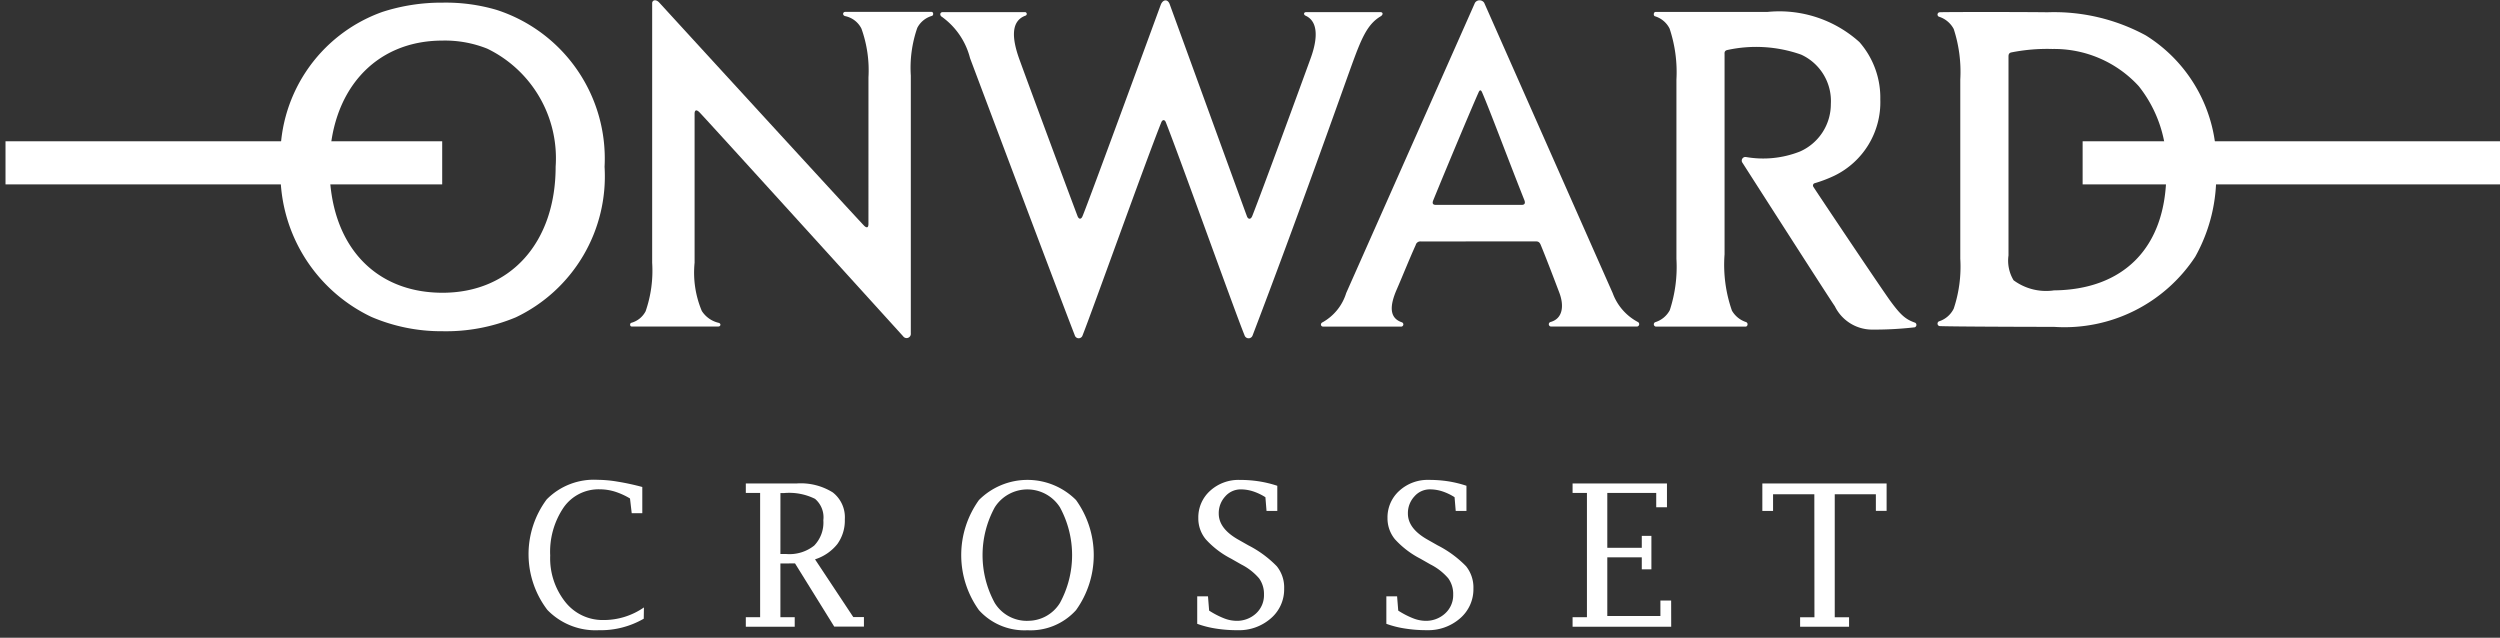
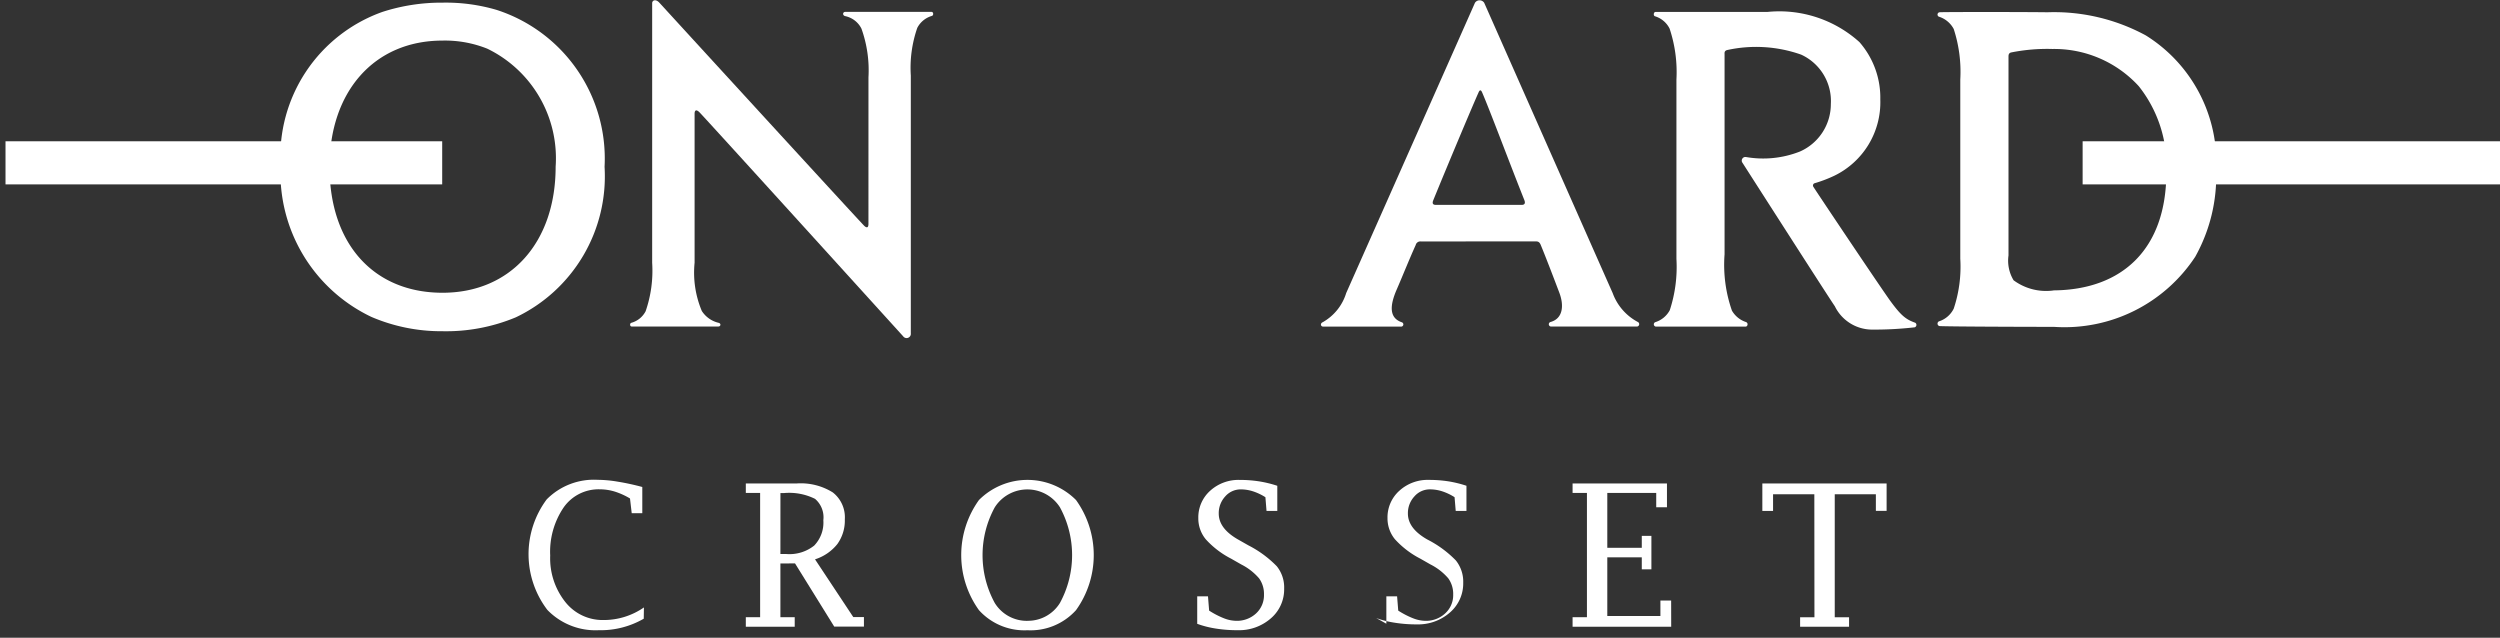
<svg xmlns="http://www.w3.org/2000/svg" width="98" height="25" viewBox="0 0 98 25">
  <rect x="0" y="0" width="98" height="25" fill="#333333" stroke="none" />
  <defs>
    <clipPath id="a">
      <rect width="98" height="25" transform="translate(811 13363)" fill="none" />
    </clipPath>
  </defs>
  <g transform="translate(-811 -13363)" clip-path="url(#a)">
    <g transform="translate(811.216 13363.011)">
      <g transform="translate(20.496 18.795)">
        <path d="M748.772,61.2a3.368,3.368,0,0,1-1.76.451,2.625,2.625,0,0,1-2.017-.794,3.6,3.6,0,0,1-.028-4.333,2.6,2.6,0,0,1,2-.768,4.825,4.825,0,0,1,.777.071,9.583,9.583,0,0,1,.971.21v1.027H748.3l-.067-.577a2.8,2.8,0,0,0-.6-.271,2.027,2.027,0,0,0-.59-.088,1.67,1.67,0,0,0-1.409.708,3.093,3.093,0,0,0-.529,1.89,2.754,2.754,0,0,0,.588,1.814,1.864,1.864,0,0,0,1.5.712,2.761,2.761,0,0,0,1.586-.494Z" transform="translate(-744.249 -55.753)" fill="#fff" />
        <path d="M752.556,59.009v2.105h.561v.373H751.2v-.373h.561V56.243H751.2v-.371h1.988a2.365,2.365,0,0,1,1.421.351,1.234,1.234,0,0,1,.472,1.057,1.574,1.574,0,0,1-.292.966,1.822,1.822,0,0,1-.876.6l1.5,2.264h.417v.373h-1.164l-1.537-2.478Zm0-.371h.239a1.555,1.555,0,0,0,1.085-.331,1.3,1.3,0,0,0,.359-.994.951.951,0,0,0-.326-.838,2.278,2.278,0,0,0-1.215-.227h-.141Z" transform="translate(-742.676 -55.726)" fill="#fff" />
        <path d="M760.669,61.657a2.4,2.4,0,0,1-1.9-.788,3.7,3.7,0,0,1,0-4.317,2.688,2.688,0,0,1,3.805,0,3.7,3.7,0,0,1,0,4.317A2.4,2.4,0,0,1,760.669,61.657Zm0-.371a1.469,1.469,0,0,0,1.275-.7,3.926,3.926,0,0,0,0-3.748,1.514,1.514,0,0,0-2.555,0,3.911,3.911,0,0,0,0,3.75,1.476,1.476,0,0,0,1.279.7Z" transform="translate(-741.106 -55.757)" fill="#fff" />
        <path d="M765.614,61.4V60.326h.422l.045.561a3.315,3.315,0,0,0,.579.3,1.372,1.372,0,0,0,.478.1,1.1,1.1,0,0,0,.784-.291.968.968,0,0,0,.309-.738,1.042,1.042,0,0,0-.193-.637,2.276,2.276,0,0,0-.695-.542l-.4-.228a3.493,3.493,0,0,1-.994-.76,1.282,1.282,0,0,1-.292-.828,1.4,1.4,0,0,1,.463-1.073,1.648,1.648,0,0,1,1.16-.426,4.886,4.886,0,0,1,.751.055,4.549,4.549,0,0,1,.722.175v.986h-.422l-.044-.538a2.131,2.131,0,0,0-.49-.232,1.569,1.569,0,0,0-.473-.075.8.8,0,0,0-.612.276.964.964,0,0,0-.254.673c0,.39.253.729.762,1.018l.4.227a4.244,4.244,0,0,1,1.114.82,1.325,1.325,0,0,1,.288.876,1.494,1.494,0,0,1-.522,1.166,1.894,1.894,0,0,1-1.3.464,5.343,5.343,0,0,1-.853-.064,3.8,3.8,0,0,1-.732-.186Z" transform="translate(-739.395 -55.757)" fill="#fff" />
-         <path d="M771.654,61.4V60.325h.421l.045.561a3.314,3.314,0,0,0,.58.3,1.372,1.372,0,0,0,.476.1,1.1,1.1,0,0,0,.784-.291.965.965,0,0,0,.314-.739,1.043,1.043,0,0,0-.194-.637,2.264,2.264,0,0,0-.695-.542l-.4-.228a3.511,3.511,0,0,1-.994-.76,1.289,1.289,0,0,1-.292-.828,1.4,1.4,0,0,1,.464-1.073,1.643,1.643,0,0,1,1.16-.426,4.889,4.889,0,0,1,.753.055,4.534,4.534,0,0,1,.718.175v.986h-.421l-.045-.538a2.122,2.122,0,0,0-.489-.232,1.58,1.58,0,0,0-.473-.075.8.8,0,0,0-.612.276.96.96,0,0,0-.255.673q0,.585.764,1.018l.4.227a4.233,4.233,0,0,1,1.116.82,1.331,1.331,0,0,1,.288.876,1.5,1.5,0,0,1-.523,1.166,1.891,1.891,0,0,1-1.3.464,5.317,5.317,0,0,1-.852-.064,3.751,3.751,0,0,1-.736-.185Z" transform="translate(-738.021 -55.756)" fill="#fff" />
+         <path d="M771.654,61.4V60.325h.421l.045.561a3.314,3.314,0,0,0,.58.3,1.372,1.372,0,0,0,.476.1,1.1,1.1,0,0,0,.784-.291.965.965,0,0,0,.314-.739,1.043,1.043,0,0,0-.194-.637,2.264,2.264,0,0,0-.695-.542l-.4-.228a3.511,3.511,0,0,1-.994-.76,1.289,1.289,0,0,1-.292-.828,1.4,1.4,0,0,1,.464-1.073,1.643,1.643,0,0,1,1.16-.426,4.889,4.889,0,0,1,.753.055,4.534,4.534,0,0,1,.718.175v.986h-.421l-.045-.538a2.122,2.122,0,0,0-.489-.232,1.58,1.58,0,0,0-.473-.075.8.8,0,0,0-.612.276.96.96,0,0,0-.255.673q0,.585.764,1.018a4.233,4.233,0,0,1,1.116.82,1.331,1.331,0,0,1,.288.876,1.5,1.5,0,0,1-.523,1.166,1.891,1.891,0,0,1-1.3.464,5.317,5.317,0,0,1-.852-.064,3.751,3.751,0,0,1-.736-.185Z" transform="translate(-738.021 -55.756)" fill="#fff" />
        <path d="M781.466,61.492H777.6v-.373h.563V56.249H777.6v-.371h3.7v.933h-.421v-.562h-1.918V58.4h1.352v-.469h.377v1.312h-.377v-.47h-1.352v2.3h2.082v-.607h.421Z" transform="translate(-736.667 -55.731)" fill="#fff" />
        <path d="M785.7,56.3h-1.618v.653h-.42V55.878h4.871v1.073h-.421V56.3H786.5v4.821h.561v.373h-1.919v-.373h.562Z" transform="translate(-735.29 -55.731)" fill="#fff" />
      </g>
      <g transform="translate(0 0)">
-         <path d="M766.4,40.6c.08.216,2.767,7.605,3.028,8.314.044.12.15.138.209-.013.387-.982,1.846-4.963,2.287-6.178.118-.326.472-1.371-.2-1.674-.081-.037-.081-.139.032-.139h2.9c.119,0,.114.107.011.166-.534.318-.762.892-1.16,1.988-.464,1.284-2.061,5.813-3.856,10.517a.166.166,0,0,1-.316,0c-.406-1-2.479-6.808-3.086-8.351-.044-.117-.134-.11-.178,0-.614,1.536-2.709,7.4-3.086,8.351a.159.159,0,0,1-.305,0c-.64-1.648-3.73-9.865-4.106-10.866a2.86,2.86,0,0,0-1.1-1.618c-.1-.055-.086-.187.031-.187h3.218a.071.071,0,0,1,.023.139c-.594.216-.523.923-.236,1.718.442,1.215,1.906,5.158,2.272,6.125.055.157.152.142.2.02.209-.483,2.994-8.092,3.076-8.311C766.151,40.4,766.327,40.4,766.4,40.6Z" transform="translate(-720.764 -40.446)" fill="#fff" />
        <path d="M774.07,48.469c-.092,0-.166-.035-.1-.189.632-1.546,1.533-3.686,1.775-4.226.043-.1.091-.1.135,0,.326.757,1.04,2.676,1.657,4.226.061.155-.02.189-.11.189Zm3.924,1.431c.093,0,.144.035.189.146.232.563.543,1.384.722,1.855.2.522.142,1.029-.347,1.16a.091.091,0,0,0,.034.177h3.34a.095.095,0,0,0,.051-.181A2.091,2.091,0,0,1,781,51.926c-.34-.764-4.975-11.243-5.036-11.378a.216.216,0,0,0-.363,0c-.055.129-4.924,11.1-5.047,11.376a1.977,1.977,0,0,1-.921,1.144c-.1.04-.092.173.026.173H772.7a.088.088,0,0,0,.028-.173c-.5-.174-.466-.663-.186-1.3.194-.442.442-1.069.737-1.727a.185.185,0,0,1,.2-.139Z" transform="translate(-717.999 -40.448)" fill="#fff" />
        <path d="M744.815,40.807a7.04,7.04,0,0,0-2.128-.286,7.51,7.51,0,0,0-2.356.363,6.019,6.019,0,0,0-3.99,6.023A6.247,6.247,0,0,0,739.9,52.84a6.947,6.947,0,0,0,2.789.561,7.081,7.081,0,0,0,2.872-.545,6.12,6.12,0,0,0,3.479-5.9A6.125,6.125,0,0,0,744.815,40.807Zm-2.128,11.086c-2.673,0-4.428-1.888-4.428-4.941,0-2.932,1.741-4.944,4.428-4.944a4.46,4.46,0,0,1,1.757.318,4.773,4.773,0,0,1,2.678,4.626C747.122,49.915,745.361,51.893,742.687,51.893Z" transform="translate(-725.557 -40.428)" fill="#fff" />
        <path d="M756.846,49.211c0,.156-.066.166-.16.081-.124-.11-8.037-8.753-8.037-8.753-.141-.154-.281-.094-.281.021V50.735a4.87,4.87,0,0,1-.256,1.9.9.9,0,0,1-.561.454c-.071.024-.06.145.013.145h3.4c.092,0,.116-.118.007-.145a1.071,1.071,0,0,1-.657-.464,3.879,3.879,0,0,1-.283-1.89V44.894c0-.11.044-.2.188-.06.283.286,7.988,8.784,7.988,8.784a.166.166,0,0,0,.3-.115V43.4a4.764,4.764,0,0,1,.254-1.874.939.939,0,0,1,.573-.468c.075-.024.06-.157-.012-.157h-3.388c-.094,0-.12.134,0,.166a.92.92,0,0,1,.637.489,4.841,4.841,0,0,1,.276,1.911Z" transform="translate(-723.019 -40.446)" fill="#fff" />
        <path d="M783.072,42.312a5.3,5.3,0,0,1,2.9.179,2,2,0,0,1,1.165,1.936,2.029,2.029,0,0,1-1.212,1.863,3.928,3.928,0,0,1-2.111.216.143.143,0,0,0-.138.23c.039.061,3.329,5.2,3.618,5.62a1.631,1.631,0,0,0,1.429.914,13.985,13.985,0,0,0,1.7-.089.1.1,0,0,0,.023-.179c-.365-.129-.552-.276-.967-.841-.373-.512-2.883-4.259-3.024-4.484a.094.094,0,0,1,.038-.142,5.234,5.234,0,0,0,.788-.3,3.2,3.2,0,0,0,1.795-2.985A3.313,3.313,0,0,0,788.258,42a4.691,4.691,0,0,0-3.6-1.183h-4.387c-.088,0-.1.149-.027.171a.95.95,0,0,1,.572.483,5.4,5.4,0,0,1,.268,2V50.5a5.44,5.44,0,0,1-.26,2.008.971.971,0,0,1-.573.472.091.091,0,0,0,.02.172h3.53c.076,0,.115-.15-.005-.183a.991.991,0,0,1-.536-.442,5.442,5.442,0,0,1-.289-2.209V42.473C782.967,42.414,782.967,42.339,783.072,42.312Z" transform="translate(-715.584 -40.361)" fill="#fff" />
        <path d="M797.42,41.737a7.539,7.539,0,0,0-3.856-.906c-.711-.012-4-.015-4.229,0a.091.091,0,0,0-.027.172.994.994,0,0,1,.584.484,5.42,5.42,0,0,1,.257,1.982v7.02a5.2,5.2,0,0,1-.257,1.96.976.976,0,0,1-.584.5.1.1,0,0,0,.021.183c.371.022,3.572.031,4.494.031a6.135,6.135,0,0,0,5.535-2.746,6.478,6.478,0,0,0,.821-3.387A5.868,5.868,0,0,0,797.42,41.737Zm-3.625,10a2.144,2.144,0,0,1-1.556-.4,1.48,1.48,0,0,1-.2-.97V42.577c0-.06,0-.142.1-.17a7.173,7.173,0,0,1,1.624-.137,4.491,4.491,0,0,1,3.382,1.458,5.017,5.017,0,0,1,1.081,3.388c0,2.986-1.72,4.6-4.431,4.617Z" transform="translate(-713.522 -40.361)" fill="#fff" />
        <rect width="17.118" height="1.69" transform="translate(0 5.527)" fill="#fff" />
        <rect width="16.578" height="1.69" transform="translate(81.423 5.527)" fill="#fff" />
      </g>
    </g>
  </g>
</svg>